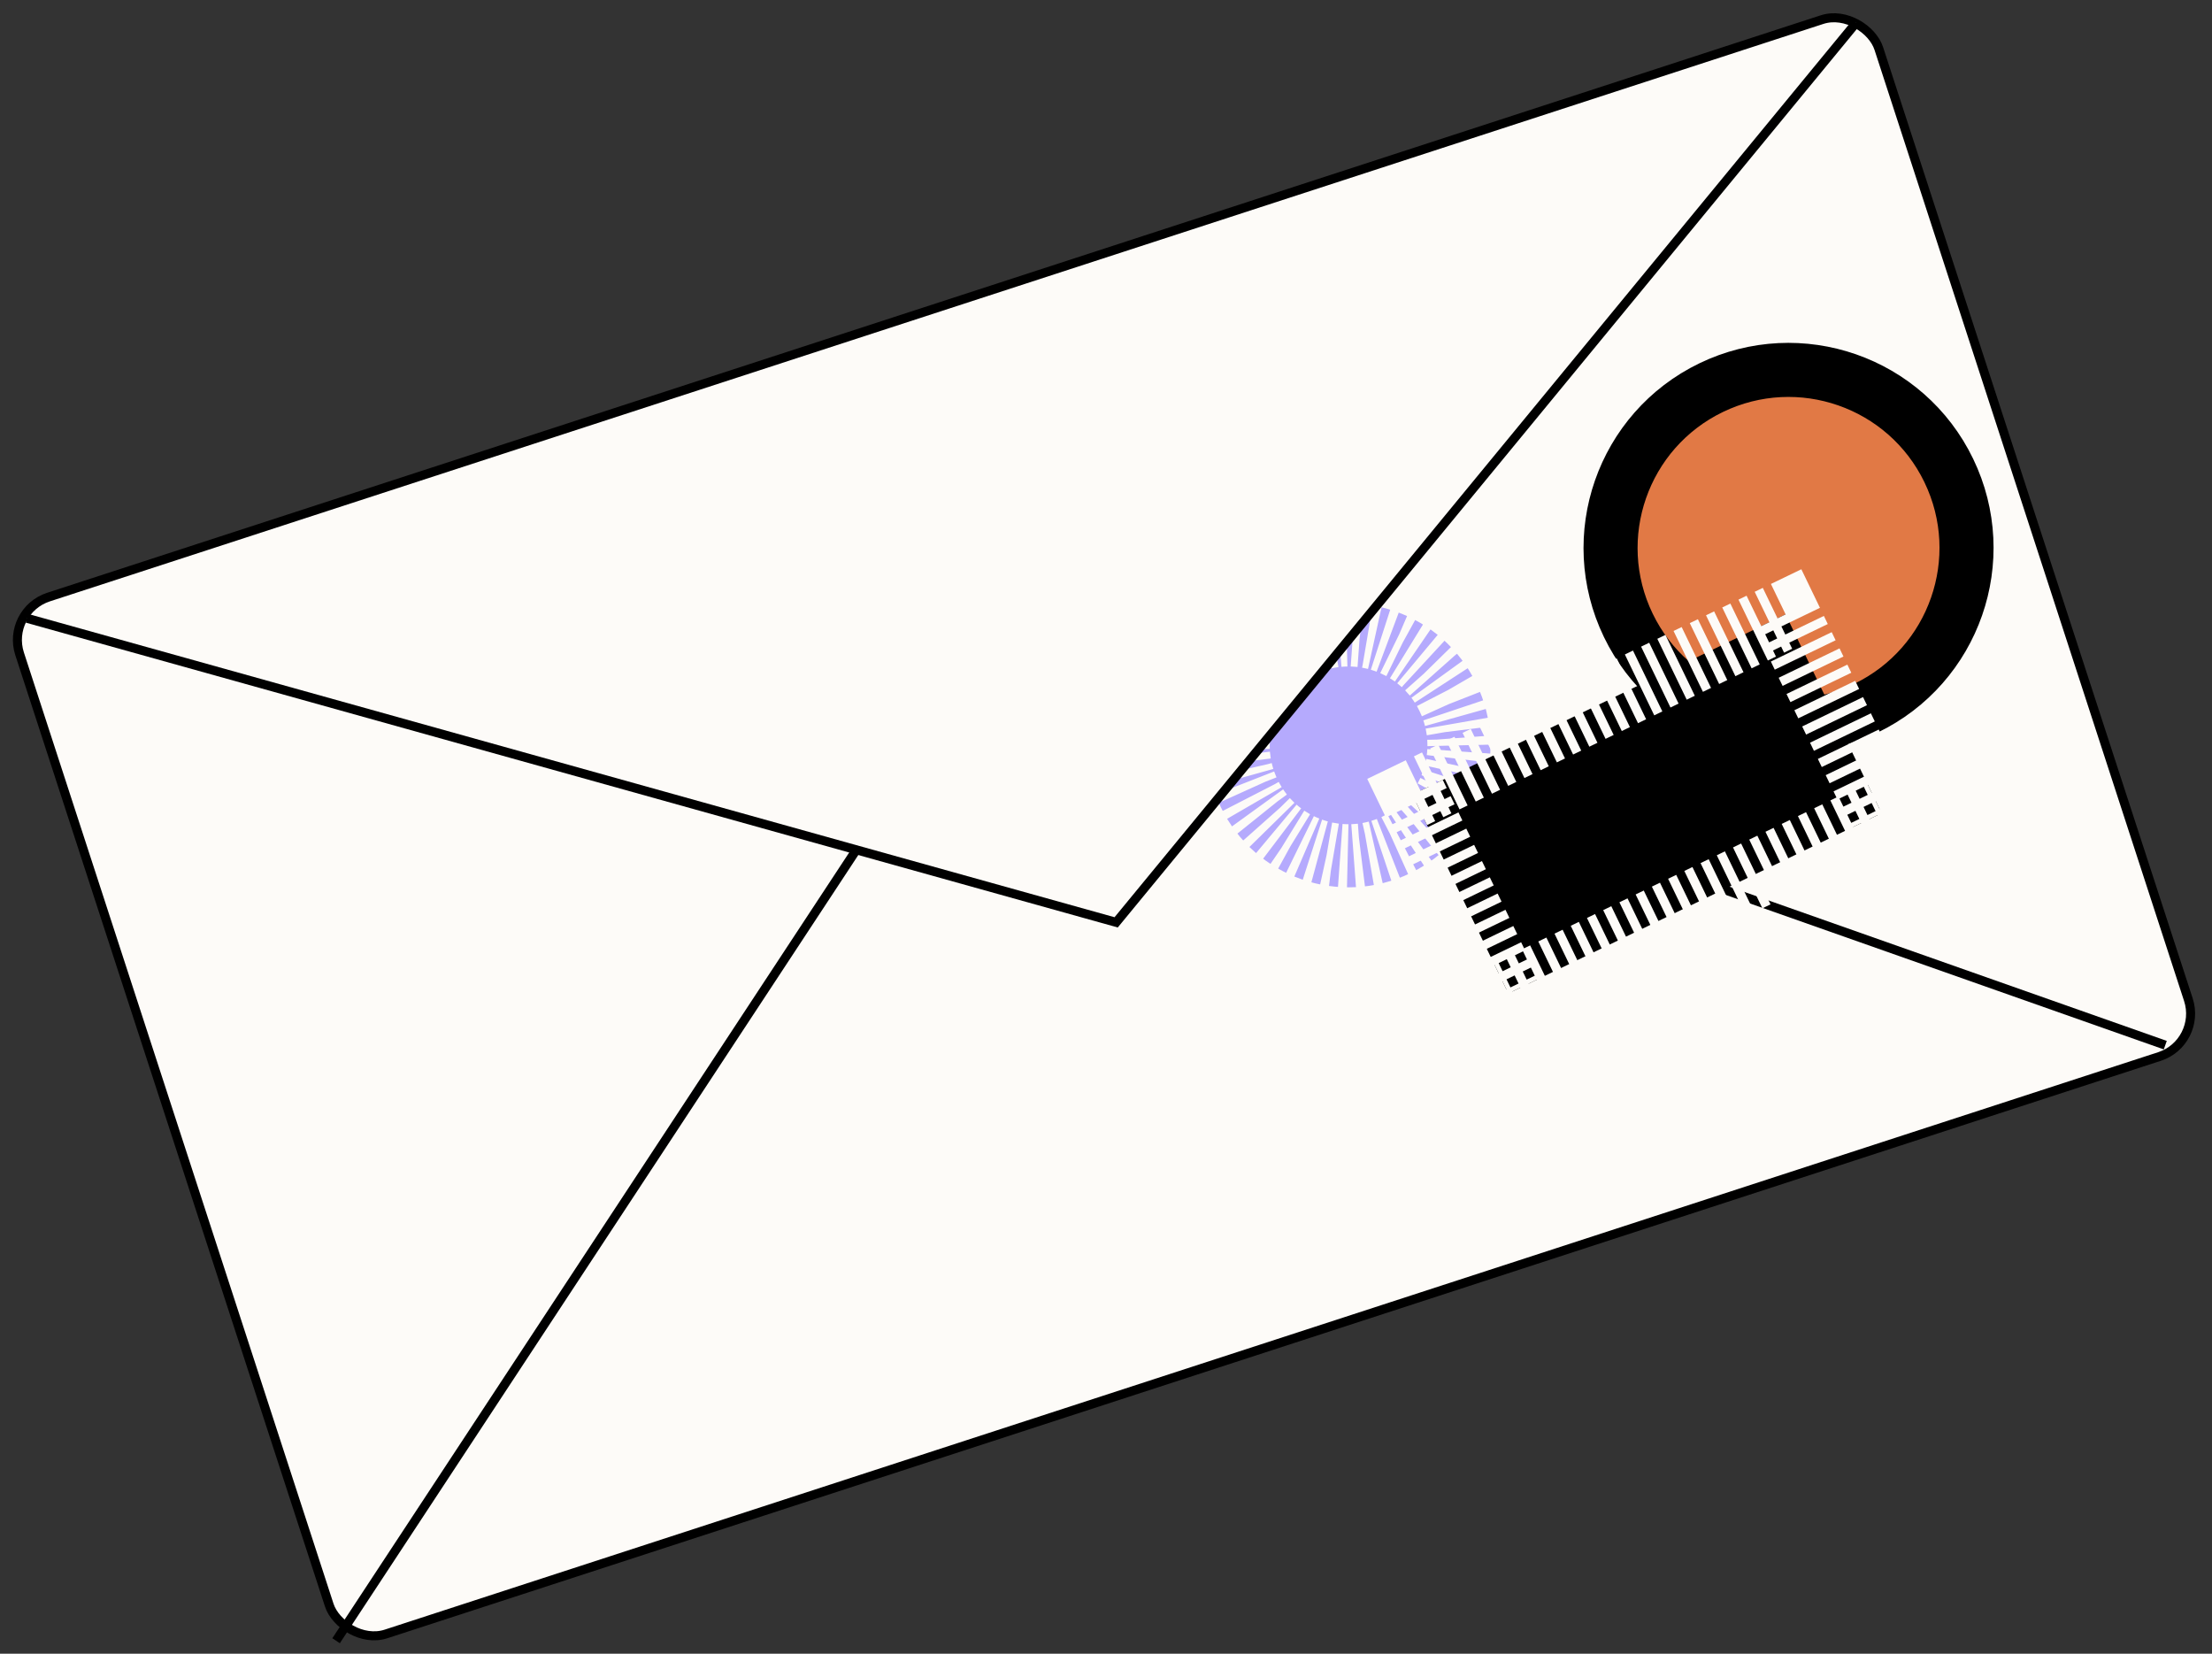
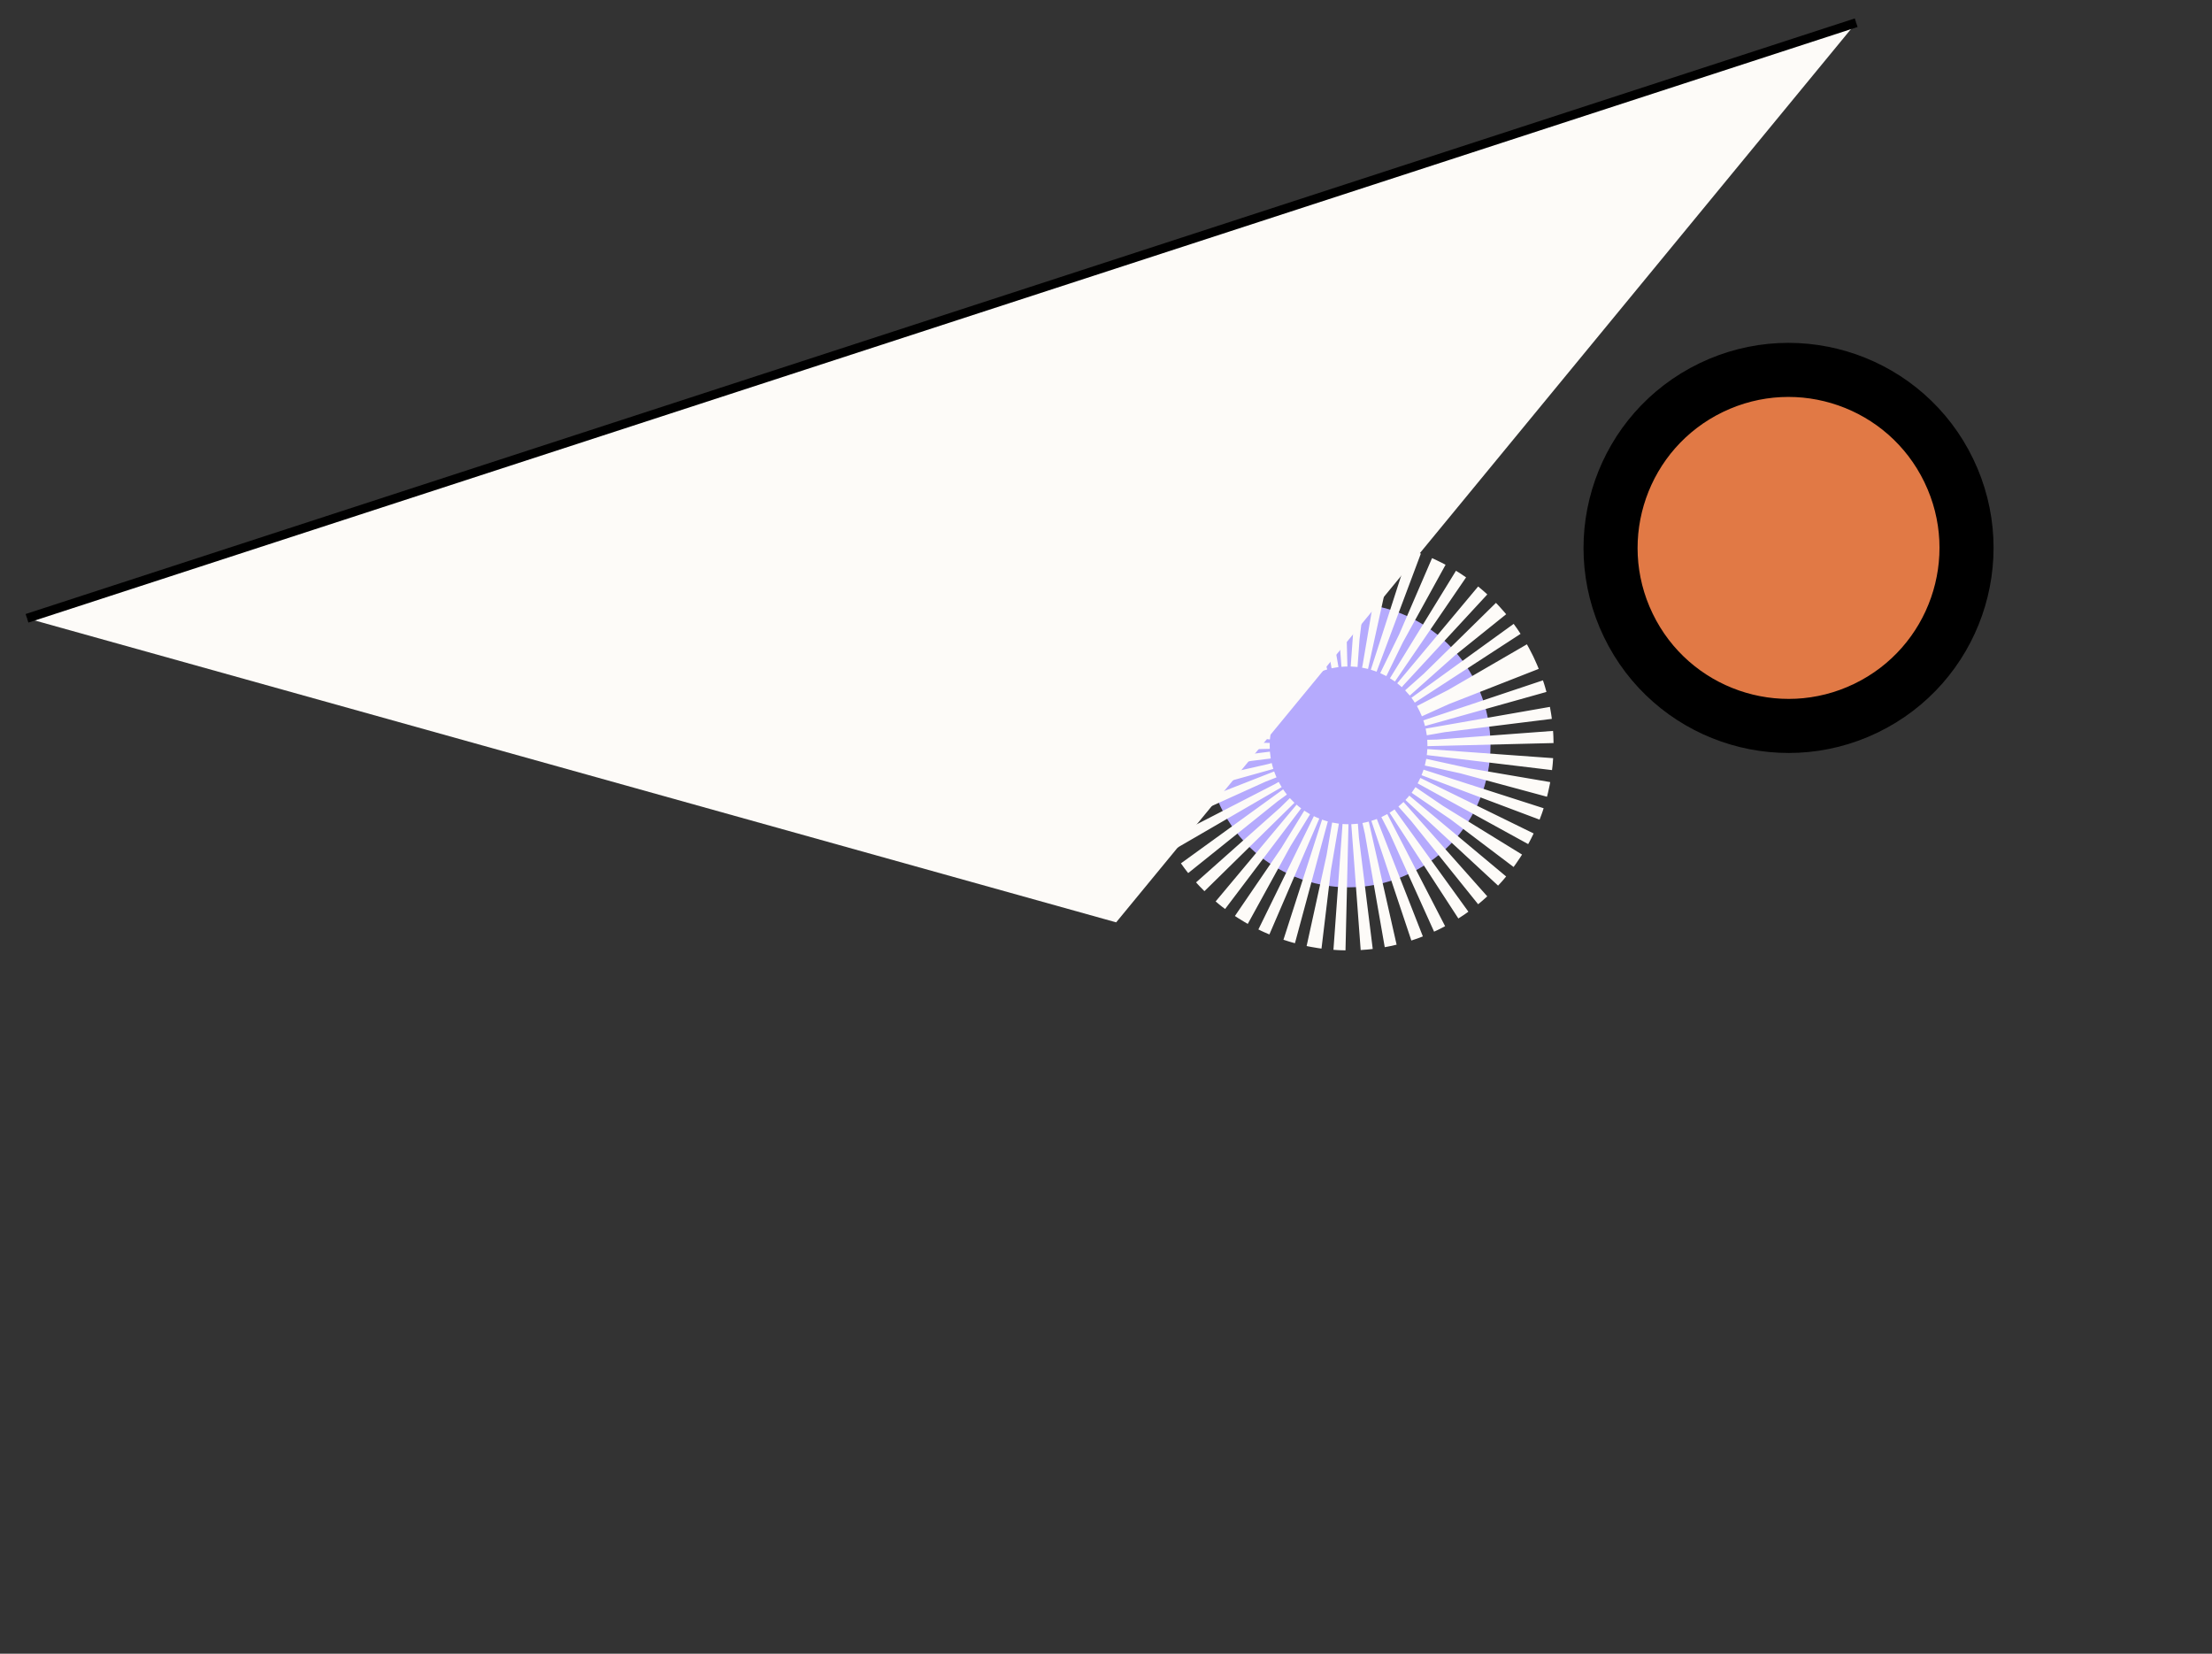
<svg xmlns="http://www.w3.org/2000/svg" width="491" height="367" viewBox="0 0 491 367" fill="none">
  <rect x="0" y="0" width="491" height="367" fill="#333333" stroke="none" />
-   <rect x="1.26" y="135.604" width="434" height="242" rx="10" transform="rotate(-18.032 1.26 135.604)" fill="#FDFBF8" stroke="black" stroke-width="2" />
-   <path d="M74.601 364.126L221.641 140.633L480.629 231.949" stroke="black" stroke-width="2" />
  <mask id="mask0_1_1654" style="mask-type:alpha" maskUnits="userSpaceOnUse" x="2" y="2" width="486" height="363">
    <rect x="1.26" y="135.604" width="434" height="242" rx="10" transform="rotate(-18.032 1.26 135.604)" fill="#FDFBF8" stroke="black" stroke-width="2" />
  </mask>
  <g mask="url(#mask0_1_1654)">
    <circle cx="397.005" cy="121.599" r="39.5" transform="rotate(-25.771 397.005 121.599)" fill="#E17945" stroke="black" stroke-width="12" />
    <circle cx="299.343" cy="165.419" r="31.5" transform="rotate(-25.771 299.343 165.419)" fill="#B5AAFD" stroke="#FDFBF8" stroke-width="28" stroke-dasharray="2 2" />
-     <rect x="313.504" y="176.35" width="92" height="49" transform="rotate(-25.771 313.504 176.35)" fill="black" stroke="#FDFBF8" stroke-width="15" stroke-dasharray="2 2" />
  </g>
  <path d="M247.755 204.696L5.993 137.219L412.02 5.041L247.755 204.696Z" fill="#FDFBF8" />
-   <path d="M5.993 137.219L247.755 204.696L412.02 5.041" stroke="black" stroke-width="2" />
+   <path d="M5.993 137.219L412.02 5.041" stroke="black" stroke-width="2" />
</svg>